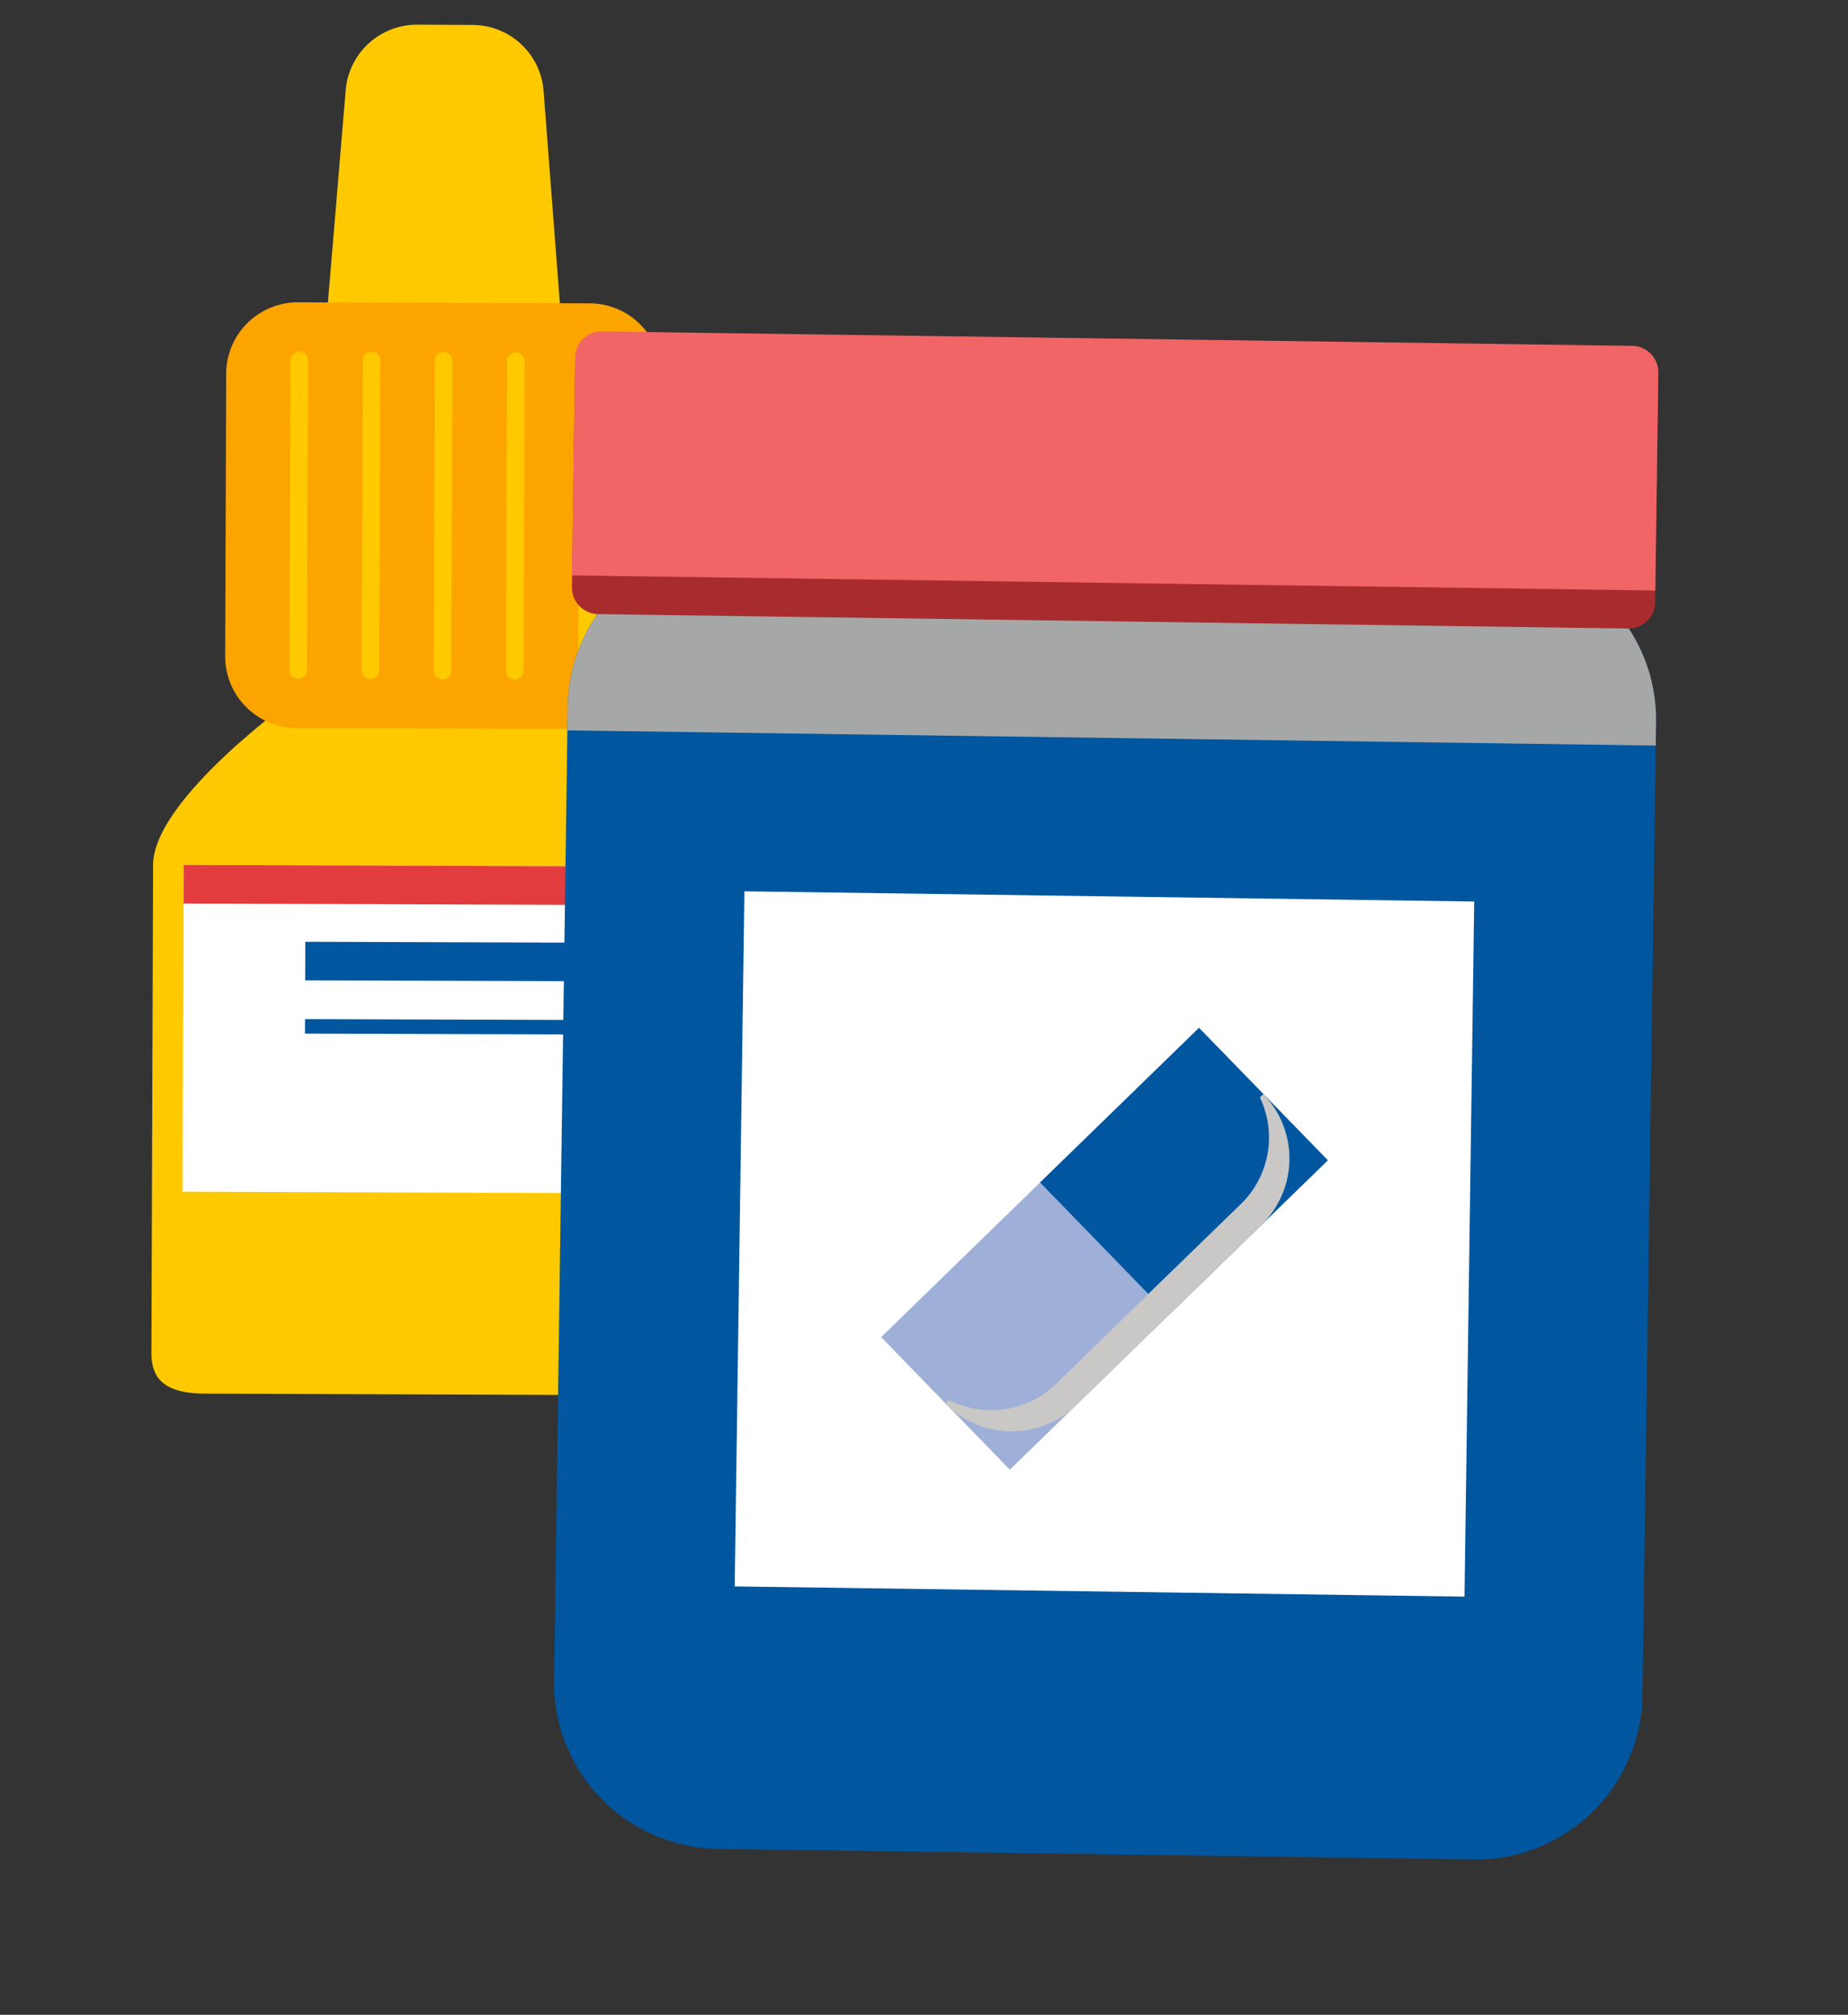
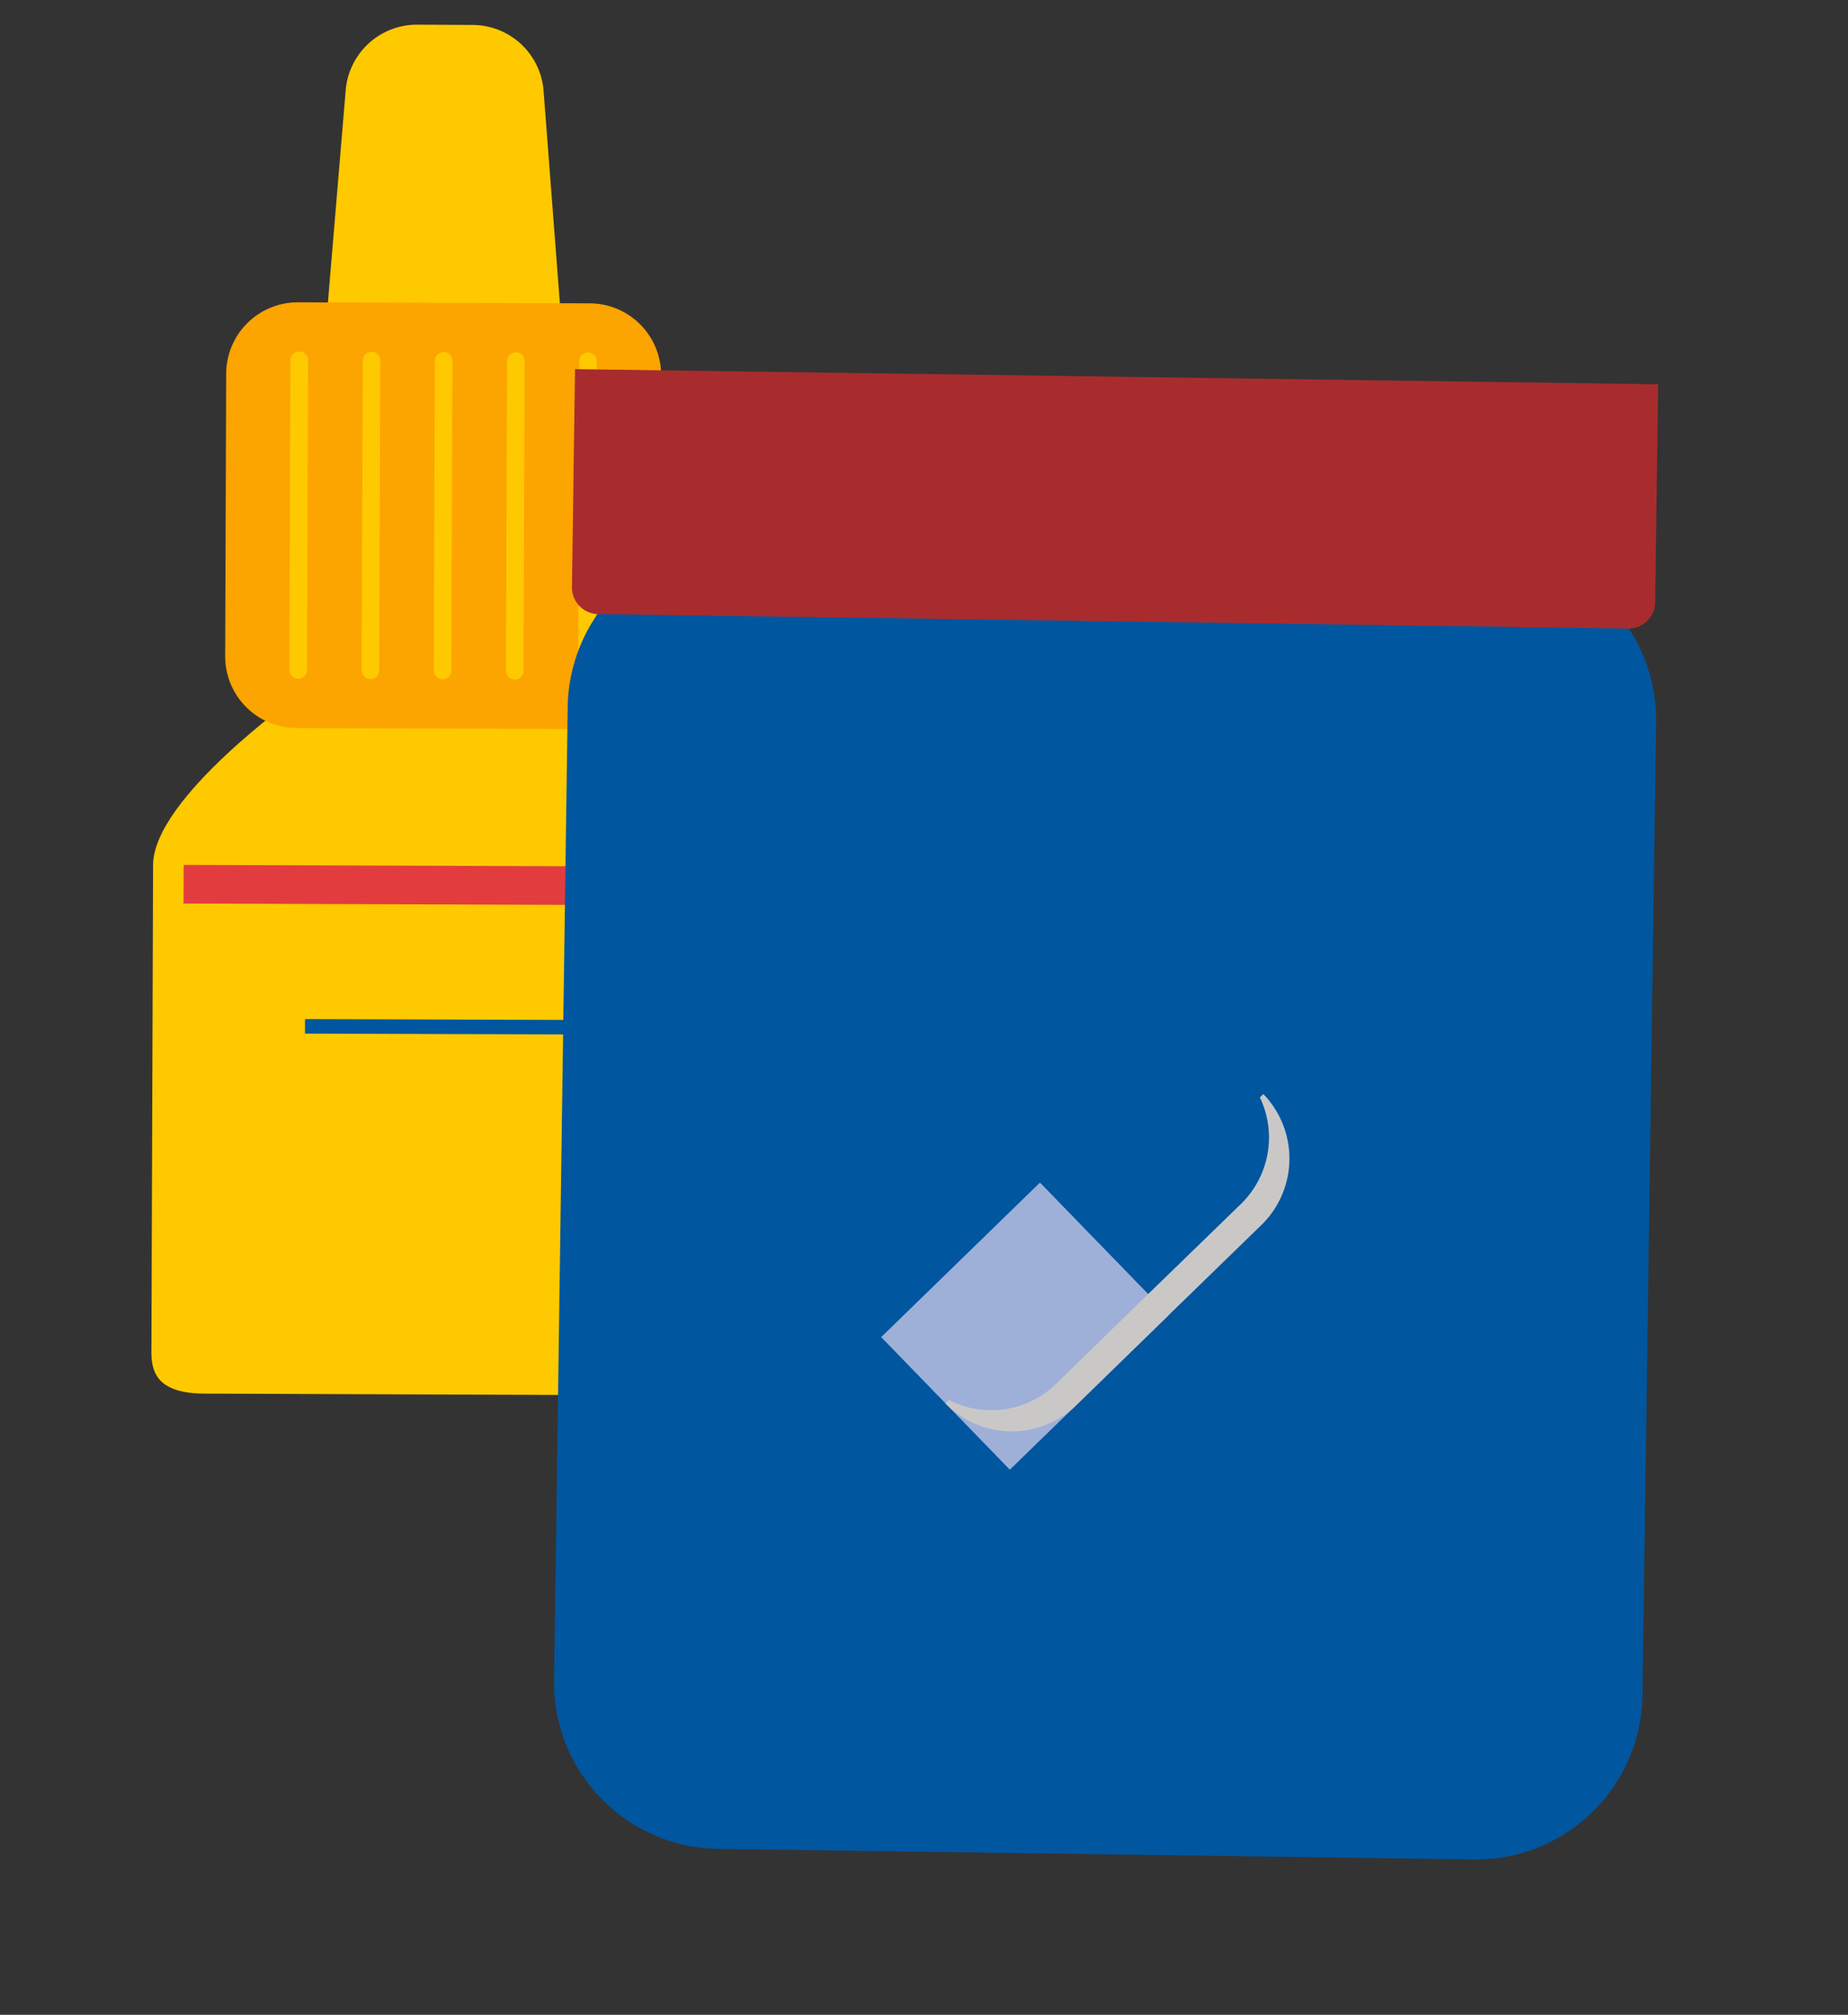
<svg xmlns="http://www.w3.org/2000/svg" width="105.943" height="115.466" viewBox="0 0 105.943 115.466">
  <rect x="0" y="0" width="105.943" height="115.466" fill="#333333" stroke="none" />
  <g id="グループ_411" data-name="グループ 411" transform="translate(-270.446 -1413.186)">
    <g id="グループ_375" data-name="グループ 375" transform="matrix(0.978, -0.208, 0.208, 0.978, 264.2, 1420.912)">
      <path id="パス_139" data-name="パス 139" d="M483.883,142.741a3.628,3.628,0,0,0,2.751,4.527l6.054,1.31a3.633,3.633,0,0,0,4.383-2.984l1.769-13.229a4.091,4.091,0,0,0-3.133-4.6l-3.21-.7a4.1,4.1,0,0,0-4.757,2.9Z" transform="translate(-461.731 -126.976)" fill="#ffc900" />
      <path id="パス_140" data-name="パス 140" d="M484.046,154.78l1.361-6.289,16.323,3.531-1.36,6.29s6.7,7.8,5.969,11.194-5.507,25.45-5.91,27.312-1.25,2.139-3.509,1.655-23.868-5.17-26.35-5.706-2.787-1.664-2.506-2.95,5.1-23.582,5.906-27.309S484.046,154.78,484.046,154.78Z" transform="translate(-467.98 -118.452)" fill="#ffc900" />
      <path id="長方形_14" data-name="長方形 14" d="M4.106,0H20.291A4.106,4.106,0,0,1,24.4,4.106V20.832a4.106,4.106,0,0,1-4.106,4.106H4.105A4.105,4.105,0,0,1,0,20.833V4.106A4.106,4.106,0,0,1,4.106,0Z" transform="translate(11.654 37.225) rotate(-77.791)" fill="#fca400" />
-       <rect id="長方形_15" data-name="長方形 15" width="18.729" height="29.616" transform="translate(3.745 62.728) rotate(-77.791)" fill="#fff" />
      <rect id="長方形_16" data-name="長方形 16" width="2.213" height="29.615" transform="translate(7.238 46.585) rotate(-77.791)" fill="#e23c3e" />
-       <rect id="長方形_17" data-name="長方形 17" width="2.211" height="15.629" transform="matrix(0.211, -0.977, 0.977, 0.211, 13.143, 52.342)" fill="#00569f" />
      <rect id="長方形_18" data-name="長方形 18" width="0.83" height="15.63" transform="matrix(0.211, -0.977, 0.977, 0.211, 12.497, 55.326)" fill="#00569f" />
      <path id="パス_141" data-name="パス 141" d="M491,159.409a.505.505,0,0,0,.385.6h0a.509.509,0,0,0,.6-.39l3.753-17.342a.507.507,0,0,0-.384-.6h0a.5.5,0,0,0-.6.391Z" transform="translate(-458.862 -121.156)" fill="#ffc900" />
      <path id="パス_142" data-name="パス 142" d="M488.107,158.782a.506.506,0,0,0,.385.6h0a.506.506,0,0,0,.6-.39l3.752-17.341a.5.5,0,0,0-.388-.6h0a.506.506,0,0,0-.6.391Z" transform="translate(-460.01 -121.404)" fill="#ffc900" />
      <path id="パス_143" data-name="パス 143" d="M485.208,158.155a.505.505,0,0,0,.385.6h0a.506.506,0,0,0,.6-.39l3.753-17.342a.5.5,0,0,0-.385-.6h0a.5.5,0,0,0-.6.391Z" transform="translate(-461.159 -121.653)" fill="#ffc900" />
      <path id="パス_144" data-name="パス 144" d="M482.311,157.528a.508.508,0,0,0,.388.6h0a.5.5,0,0,0,.6-.391l3.752-17.341a.5.5,0,0,0-.38-.6h0a.508.508,0,0,0-.6.391Z" transform="translate(-462.306 -121.901)" fill="#ffc900" />
      <path id="パス_145" data-name="パス 145" d="M479.411,156.9a.508.508,0,0,0,.39.6h0a.508.508,0,0,0,.6-.388l3.753-17.341a.507.507,0,0,0-.392-.6h0a.508.508,0,0,0-.6.39Z" transform="translate(-463.455 -122.15)" fill="#ffc900" />
    </g>
    <g id="グループ_374" data-name="グループ 374" transform="matrix(0.985, -0.174, 0.174, 0.985, 288.875, 1434.99)">
      <g id="グループ_229" data-name="グループ 229">
        <g id="グループ_228" data-name="グループ 228">
          <path id="パス_642" data-name="パス 642" d="M402.858,184.432,360.284,176.3a9.549,9.549,0,0,0-11.134,7.558L338.669,238.69a9.541,9.541,0,0,0,7.563,11.127l42.579,8.136a9.542,9.542,0,0,0,11.137-7.555l10.479-54.83A9.551,9.551,0,0,0,402.858,184.432Z" transform="translate(-338.5 -163.015)" fill="#00569f" />
-           <path id="パス_643" data-name="パス 643" d="M404.038,196.917l.258-1.351a9.551,9.551,0,0,0-7.568-11.134L354.155,176.3a9.549,9.549,0,0,0-11.134,7.558l-.259,1.353Z" transform="translate(-332.371 -163.015)" fill="#a6a7a7" style="mix-blend-mode: multiply;isolation: isolate" />
          <path id="パス_644" data-name="パス 644" d="M406.8,183.178l-2.345,12.27a1.521,1.521,0,0,1-1.767,1.214l-58.017-11.088a1.525,1.525,0,0,1-1.2-1.78l2.345-12.27" transform="translate(-331.393 -169.635)" fill="#a82c2e" />
-           <path id="パス_645" data-name="パス 645" d="M343.505,184.246l2.345-12.268a1.519,1.519,0,0,1,1.77-1.2l58.017,11.088a1.513,1.513,0,0,1,1.195,1.77L404.491,195.9" transform="translate(-331.302 -170.749)" fill="#f16567" />
        </g>
-         <rect id="長方形_160" data-name="長方形 160" width="39.829" height="41.831" transform="translate(11.304 72.161) rotate(-79.181)" fill="#fff" />
      </g>
      <g id="グループ_232" data-name="グループ 232" transform="translate(22.052 45.273)">
        <g id="グループ_230" data-name="グループ 230">
          <path id="パス_646" data-name="パス 646" d="M364,201.013l-10.511,7.139-5.94-8.763,10.509-7.14" transform="translate(-347.545 -185.106)" fill="#9eb0d8" />
          <path id="パス_647" data-name="パス 647" d="M351.856,196.461l10.516-7.143,5.955,8.762L357.8,205.226" transform="translate(-341.347 -189.319)" fill="#00569f" />
        </g>
        <g id="グループ_231" data-name="グループ 231" transform="translate(2.969 4.382)" style="mix-blend-mode: multiply;isolation: isolate">
          <path id="パス_648" data-name="パス 648" d="M369.791,191.116l-.231.149a5.316,5.316,0,0,1-2.116,5.817l-6.141,4.162-6.124,4.171a5.322,5.322,0,0,1-6.183-.173l-.232.161a5.314,5.314,0,0,0,7.358,1.407l6.124-4.169,6.141-4.167A5.314,5.314,0,0,0,369.791,191.116Z" transform="translate(-348.763 -191.116)" fill="#cac8c7" />
        </g>
      </g>
    </g>
  </g>
</svg>